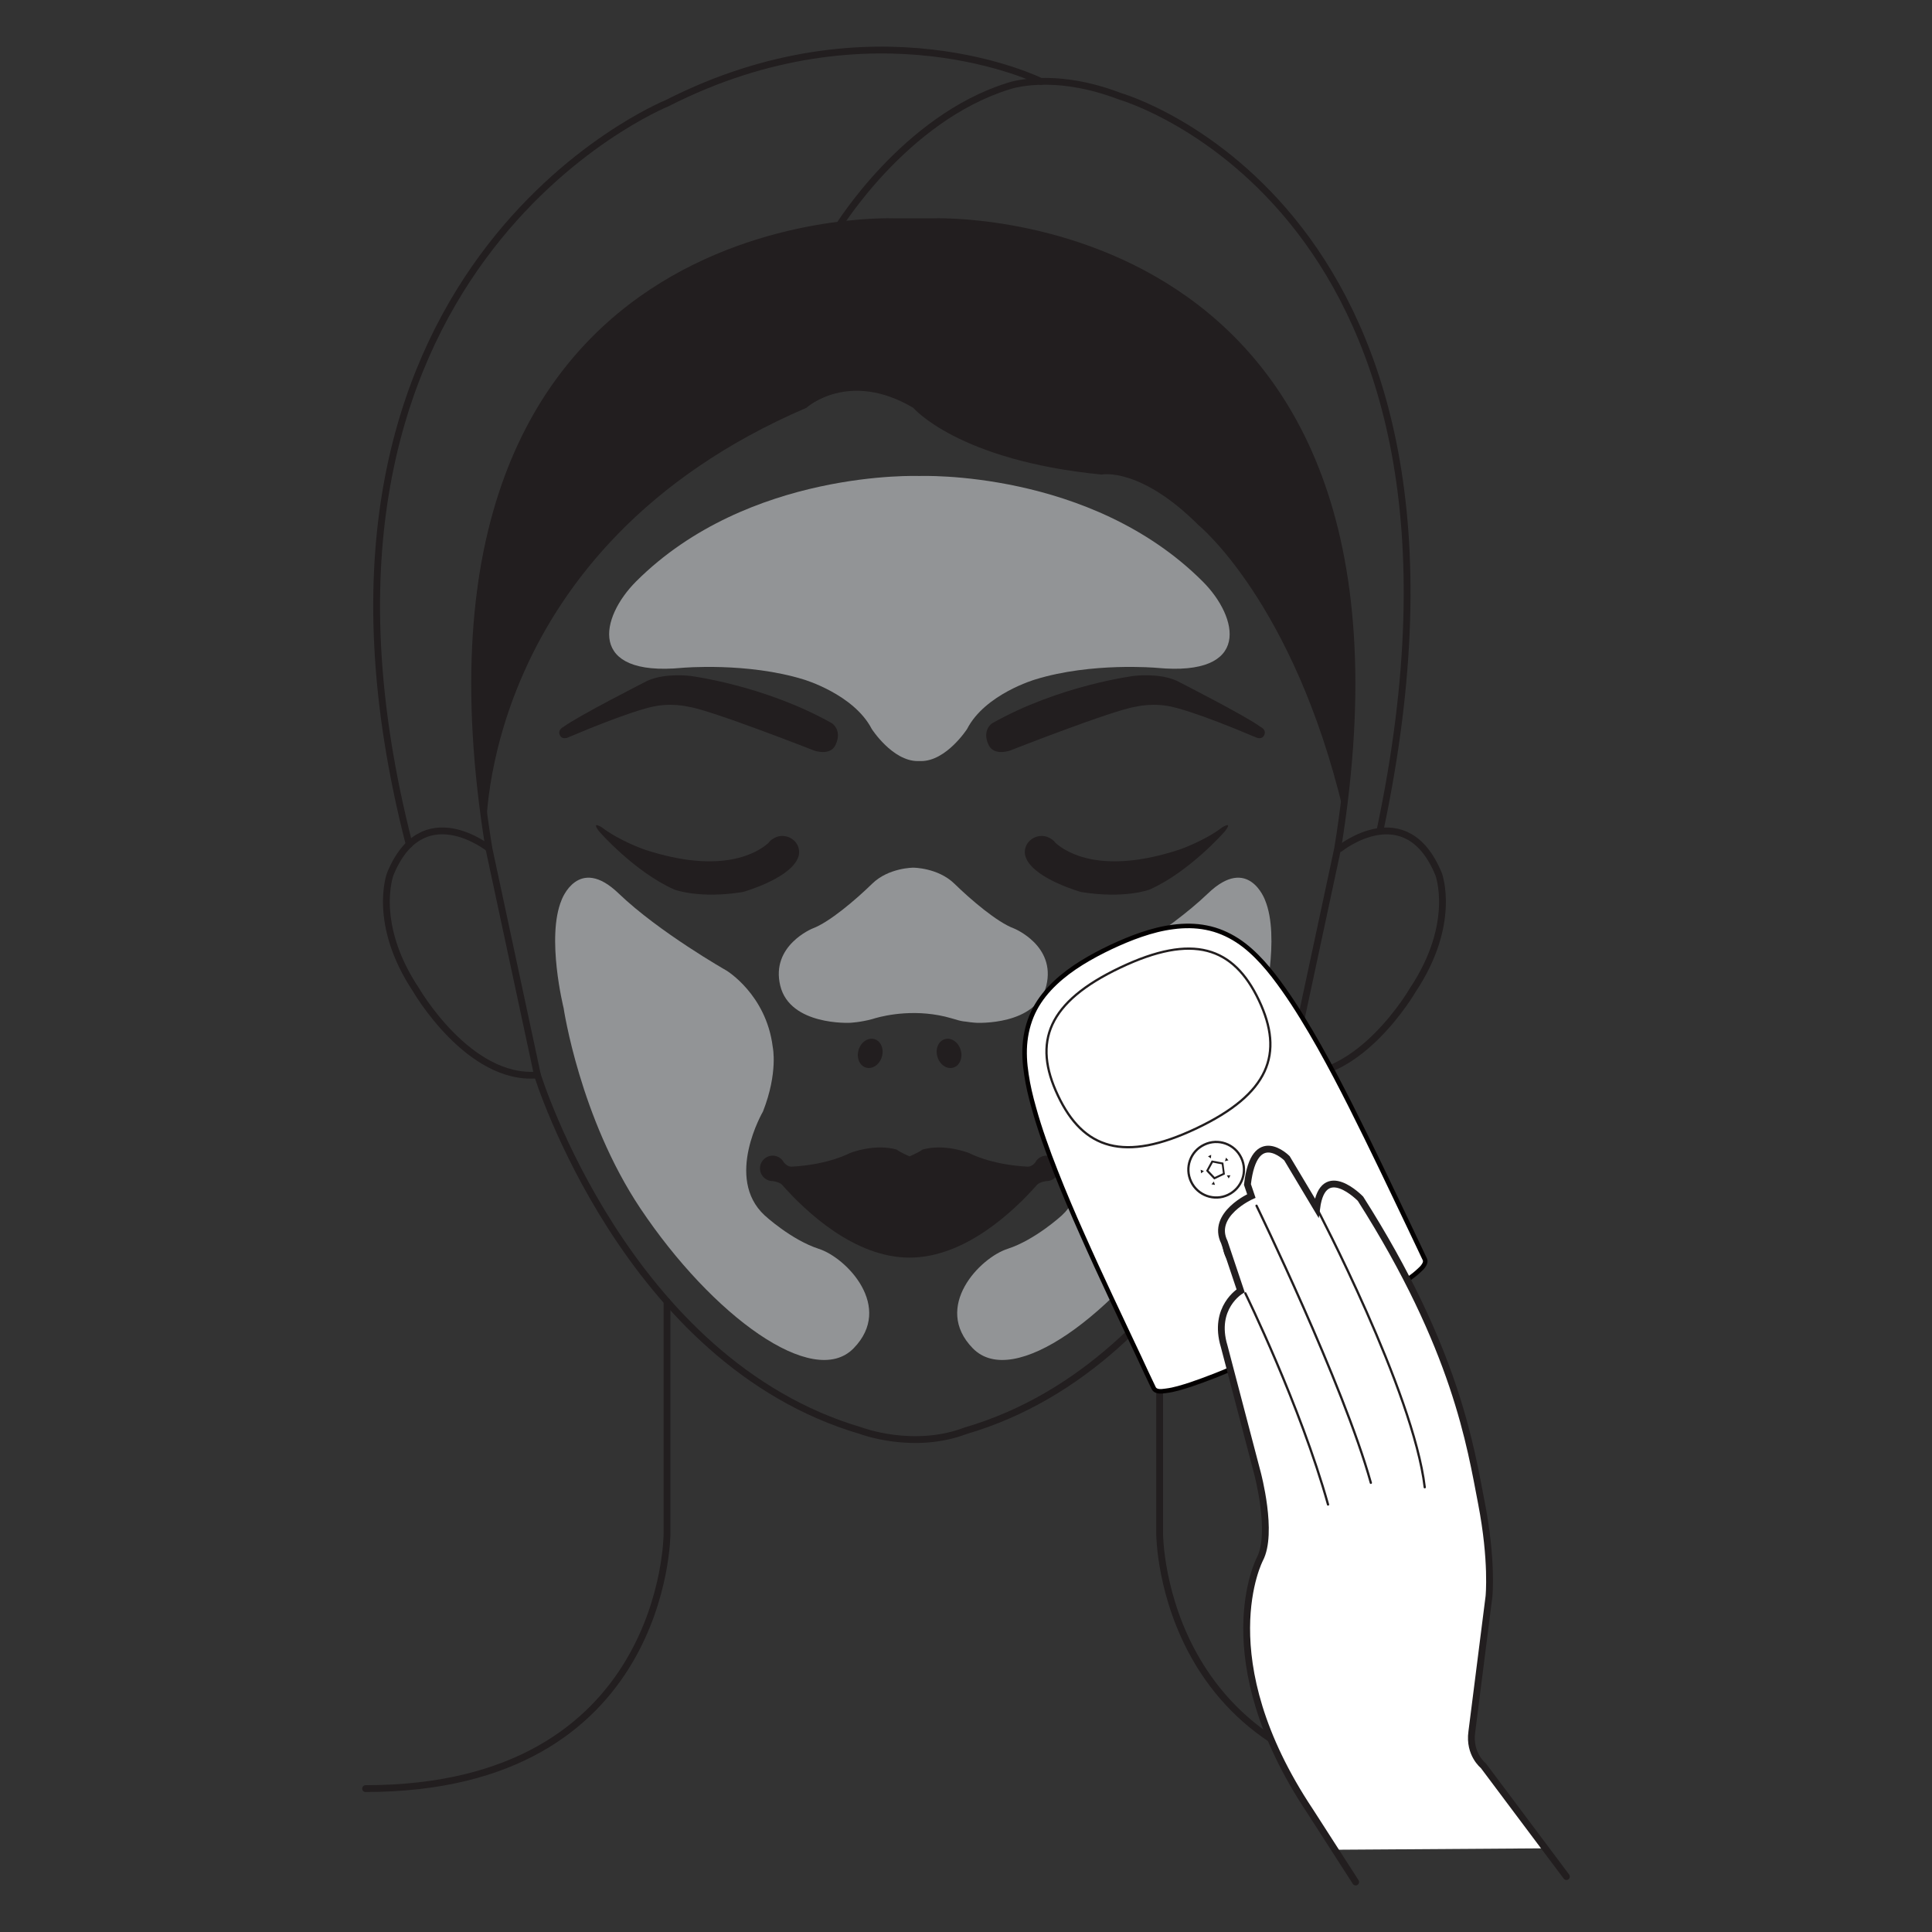
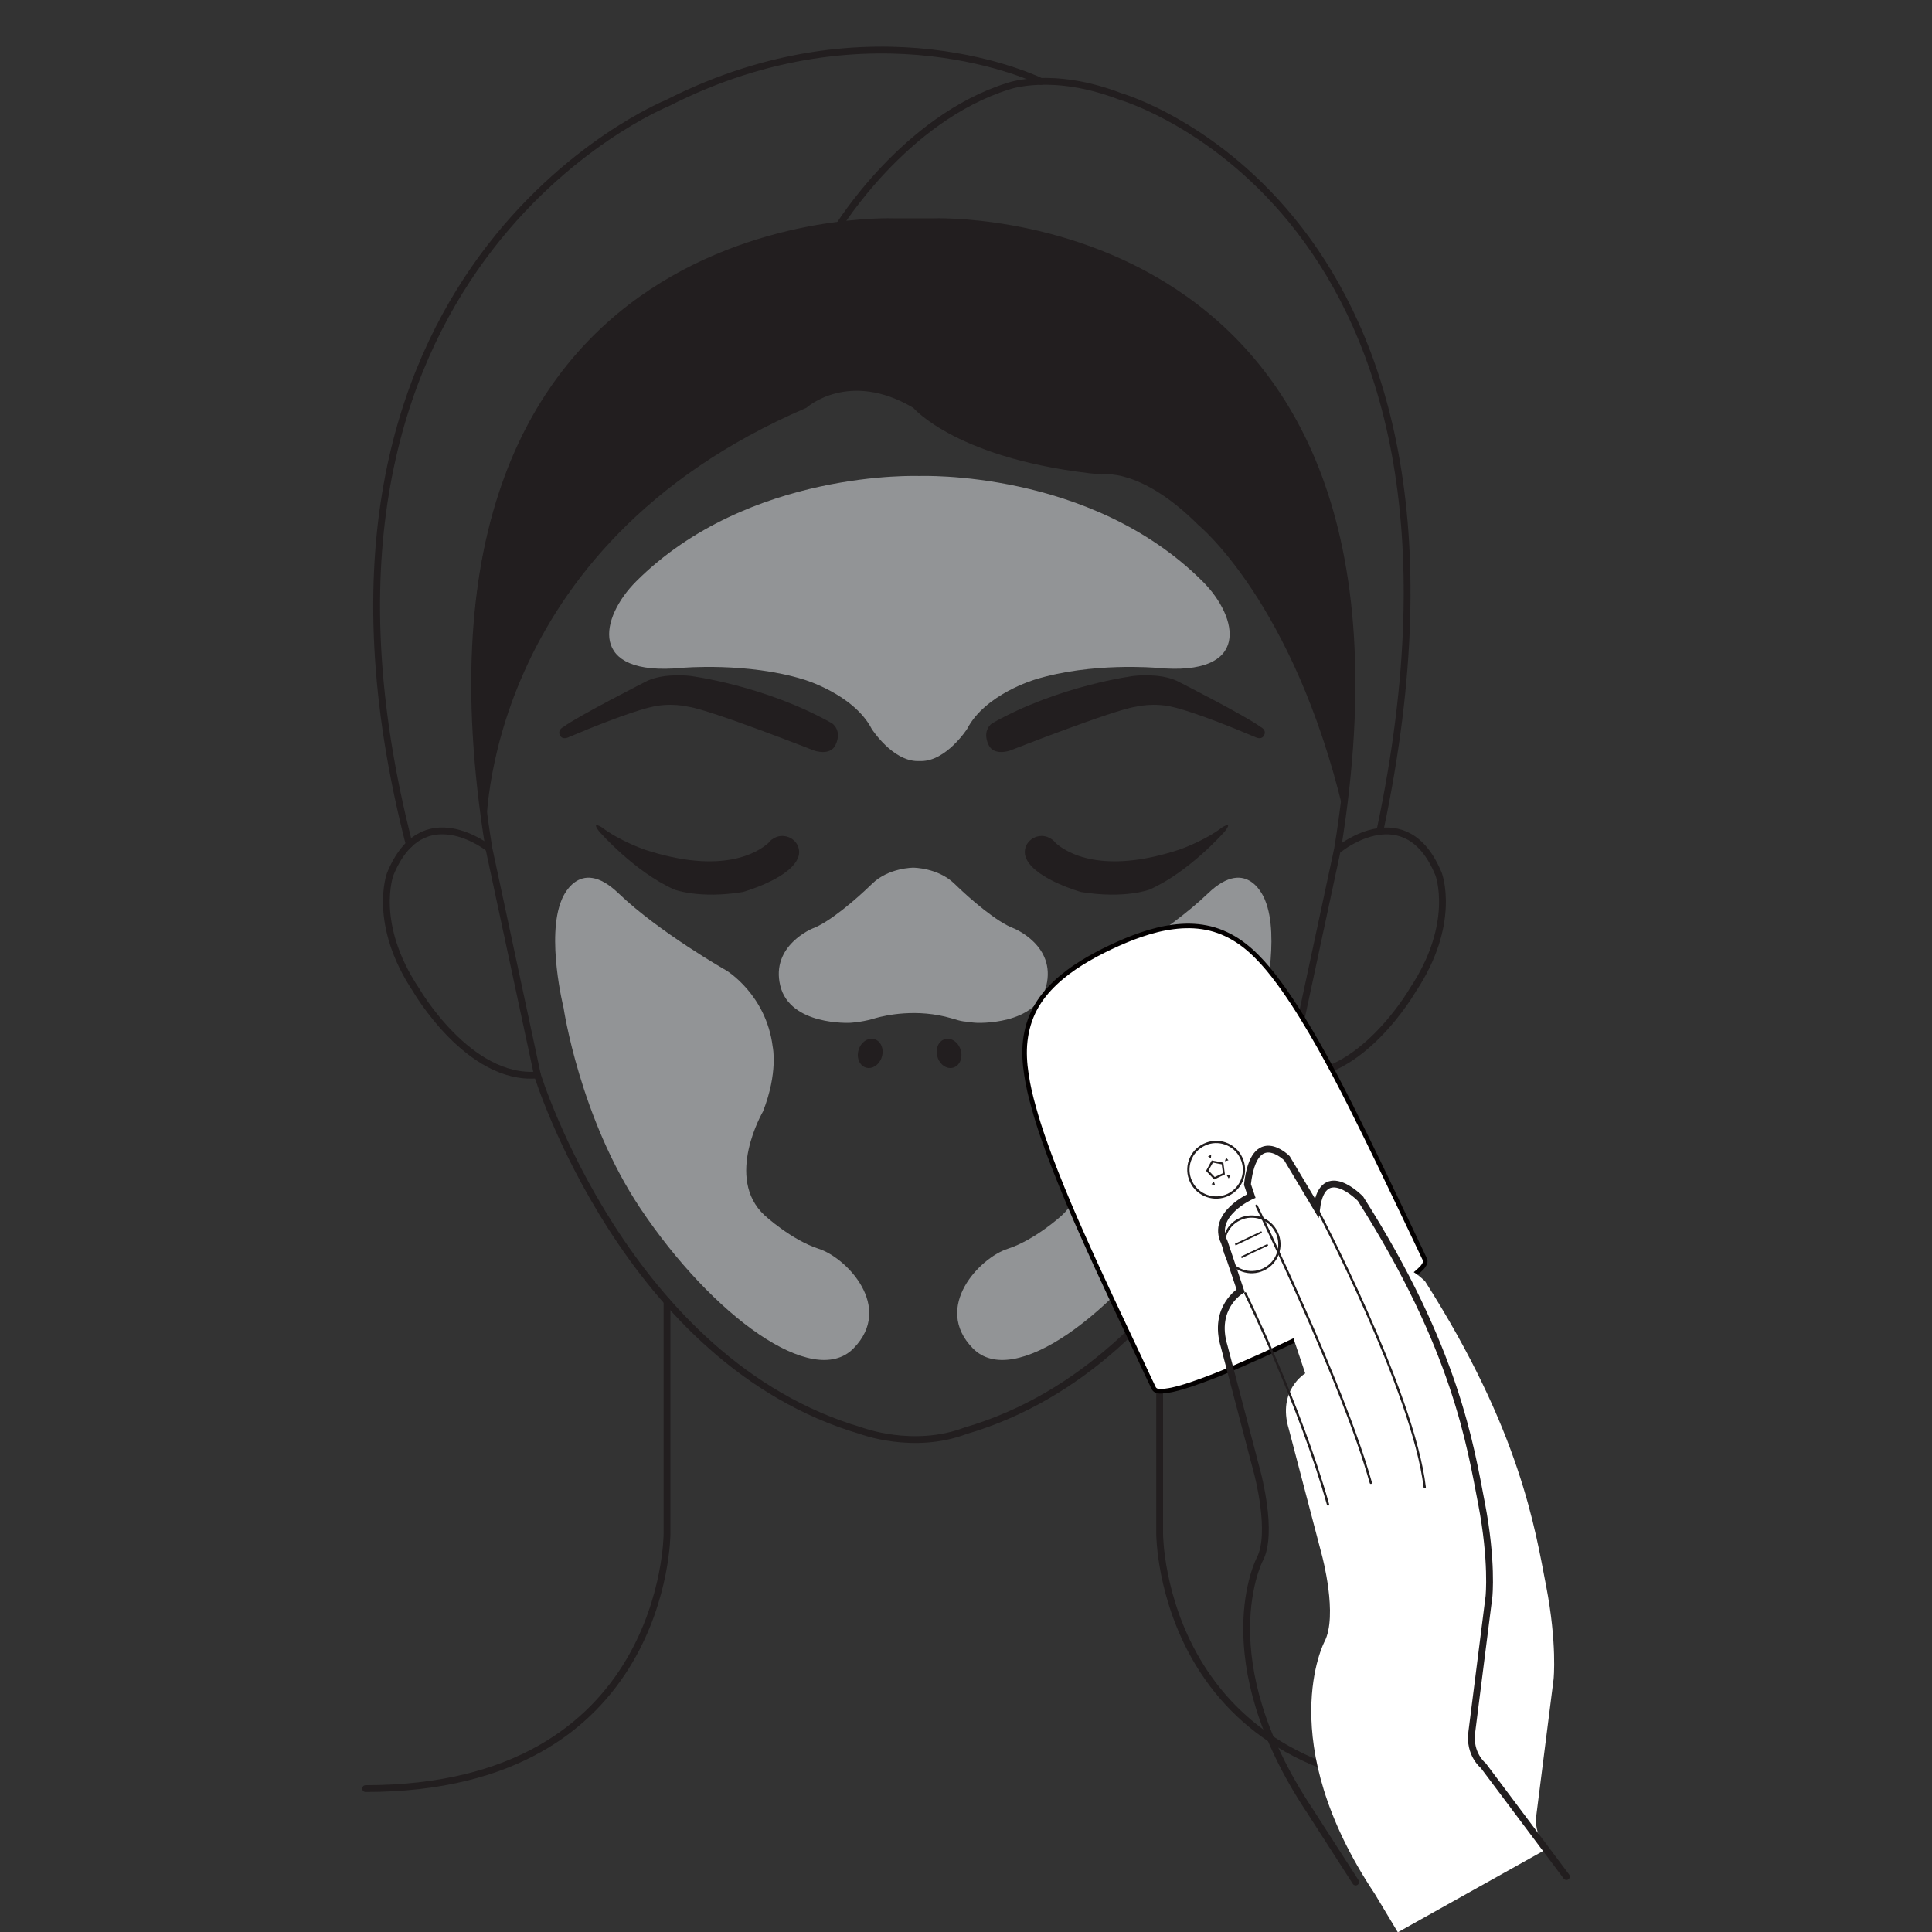
<svg xmlns="http://www.w3.org/2000/svg" version="1.1" id="图层_1" x="0px" y="0px" viewBox="0 0 212.6 212.6" style="enable-background:new 0 0 212.6 212.6;" xml:space="preserve">
  <rect x="0" y="0" width="212.6" height="212.6" fill="#333333" stroke="none" />
  <style type="text/css">
	.st0{fill:#A4A4A4;}
	.st1{fill:none;stroke:#000000;stroke-width:0.75;stroke-linecap:round;stroke-miterlimit:10;}
	.st2{fill:#929496;}
	.st3{fill:#FFFFFF;stroke:#030000;stroke-width:0.5;stroke-linecap:round;stroke-linejoin:round;}
	.st4{fill:none;stroke:#221E1F;stroke-width:0.25;stroke-linecap:round;stroke-miterlimit:10;}
	.st5{fill:#221E1F;}
	.st6{fill:#030000;}
	.st7{fill:#FFFFFF;}
	.st8{fill:#FFFFFF;stroke:#000000;stroke-width:0.75;stroke-linecap:round;stroke-miterlimit:10;}
	.st9{fill:none;stroke:#000000;stroke-width:0.25;stroke-linecap:round;stroke-miterlimit:10;}
	.st10{fill:none;stroke:#221E1F;stroke-width:0.75;stroke-linecap:round;stroke-miterlimit:10;}
	.st11{fill:none;stroke:#895598;stroke-linecap:round;stroke-linejoin:round;}
	.st12{fill:none;stroke:#8D8B88;stroke-width:0.75;stroke-linecap:round;stroke-miterlimit:10;}
	.st13{fill:#8D8B88;}
	.st14{fill:#FFFFFF;stroke:#8D8B88;stroke-width:0.75;stroke-linecap:round;stroke-miterlimit:10;}
	.st15{fill:none;stroke:#8D8B88;stroke-width:0.25;stroke-linecap:round;stroke-miterlimit:10;}
	.st16{fill:none;stroke:#93509B;stroke-linecap:round;stroke-linejoin:round;}
	.st17{fill:#E5E5E3;}
</style>
  <g>
    <g>
      <path class="st10" d="M106.26,157.44c25.81-7.56,35.6-39.15,35.6-39.15l5.34-24.93C158.77,22.18,102.7,24.4,102.7,24.4H98.3    c0,0-56.06-2.23-44.5,68.96l5.34,24.93c0,0,9.79,31.59,35.6,39.15C94.74,157.44,100.5,159.63,106.26,157.44z" />
      <path class="st10" d="M59.14,118.29c-7.56,0.66-13.35-9.35-13.35-9.35c-4.89-7.34-2.85-12.75-2.85-12.75    c3.55-8.68,10.86-2.83,10.86-2.83" />
      <path class="st10" d="M147.45,93.37c0,0,7.3-5.86,10.86,2.83c0,0,2.04,5.41-2.85,12.75c0,0-5.78,10.01-13.35,9.35" />
      <path class="st10" d="M73.4,143.22v25.57c0,0-0.03,28.03-33.17,28.03" />
      <path class="st10" d="M127.61,143.22v25.57c0,0,0.02,28.03,33.17,28.03" />
      <path class="st10" d="M92.22,25c0,0,7.32-11.95,18.71-15.51c0,0,4.8-1.78,12.33,1.11c0,0,43.12,12.3,28.59,80.83" />
      <path class="st10" d="M114.54,8.96c0,0-18.42-9.18-41.14,2.4c0,0-44.69,18.06-28.37,81.56" />
    </g>
    <g>
      <path class="st5" d="M53.5,91.41c0,0-0.6-31.14,35.23-46.53c0,0,4.63-4.23,11.77,0c0,0,4.92,5.79,20.71,7.34    c0,0,4.23-0.88,10.67,5.56c0,0,10.47,8.52,15.93,31.39c0,0,12.15-63.65-47.16-64.76C100.66,24.4,41.85,21.81,53.5,91.41z" />
      <g>
        <g>
          <path class="st5" d="M95.29,117.48c0.71,0.21,1.49-0.32,1.75-1.18c0.26-0.87-0.1-1.74-0.81-1.95c-0.71-0.21-1.49,0.32-1.75,1.18      C94.22,116.39,94.58,117.27,95.29,117.48z" />
          <path class="st5" d="M104.9,117.48c0.71-0.2,1.08-1.09,0.81-1.95c-0.26-0.86-1.04-1.39-1.74-1.18      c-0.71,0.21-1.08,1.08-0.81,1.95C103.41,117.16,104.19,117.69,104.9,117.48z" />
        </g>
-         <path class="st5" d="M115.15,127.17c-0.43,0-0.8,0.19-1.06,0.49l0,0h0c-0.07,0.08-0.12,0.17-0.17,0.26     c-0.17,0.22-0.47,0.47-0.86,0.46c-4.11-0.22-6.42-1.5-6.42-1.5c-3.09-1.11-5.14-0.37-5.14-0.37c-0.37,0.29-1.41,0.74-1.41,0.74     s-1.04-0.45-1.41-0.74c0,0-2.06-0.74-5.15,0.37c0,0-2.3,1.28-6.41,1.5c-0.39,0.01-0.68-0.25-0.86-0.46     c-0.05-0.09-0.11-0.17-0.17-0.25l0-0.01l0,0c-0.26-0.29-0.63-0.49-1.06-0.49c-0.77,0-1.4,0.63-1.4,1.4c0,0.77,0.63,1.4,1.4,1.4     c0,0,0.74,0.08,1.06,0.43c0,0,0,0,0,0.01c2.59,2.92,7.93,7.98,14,7.98c6.06,0,11.41-5.05,14-7.98c0-0.01,0-0.01,0-0.01     c0.32-0.35,1.06-0.43,1.06-0.43c0.77,0,1.4-0.63,1.4-1.4C116.56,127.8,115.93,127.17,115.15,127.17z" />
        <g>
          <path class="st5" d="M138.73,80c-1.59-1.2-9.25-5.09-9.25-5.09c-1.97-0.89-4.72-0.53-4.72-0.53s-8.19,1.03-15.58,5.21      c0,0-1.17,0.74-0.39,2.39c0.59,1.25,2.36,0.61,2.36,0.61s11.43-4.49,13.83-4.82c0,0,2-0.52,4.25,0.07c0,0,2.47,0.54,8.9,3.27      c0,0,0.73,0.4,1-0.25C139.37,80.28,138.73,80,138.73,80z" />
          <path class="st5" d="M134.5,91.04c-1.97,1.51-4.74,2.46-4.74,2.46c-8.52,2.79-12.42,0.31-13.59-0.73      c-0.1-0.14-0.23-0.27-0.38-0.38c-0.01-0.01-0.02-0.02-0.02-0.02v0.01c-0.32-0.24-0.71-0.39-1.14-0.39      c-1.02,0-1.86,0.8-1.86,1.78c0,0.31,0.09,0.6,0.24,0.85h-0.01c1.16,2.2,5.97,3.54,5.97,3.54c4.81,0.78,7.53-0.27,7.53-0.27      c4.4-1.95,8.28-6.4,8.28-6.4C135.73,90.27,134.5,91.04,134.5,91.04z" />
          <path class="st5" d="M61.99,80c1.59-1.2,9.26-5.09,9.26-5.09c1.97-0.89,4.72-0.53,4.72-0.53s8.18,1.03,15.58,5.21      c0,0,1.17,0.74,0.39,2.39c-0.59,1.25-2.36,0.61-2.36,0.61s-11.43-4.49-13.83-4.82c0,0-2-0.52-4.25,0.07c0,0-2.47,0.54-8.9,3.27      c0,0-0.73,0.4-1.01-0.25C61.36,80.28,61.99,80,61.99,80z" />
          <path class="st5" d="M66.22,91.04c1.98,1.51,4.74,2.46,4.74,2.46c8.52,2.79,12.42,0.31,13.59-0.73c0.1-0.14,0.23-0.27,0.37-0.38      c0.01-0.01,0.02-0.02,0.02-0.02l0.01,0.01c0.31-0.24,0.7-0.39,1.13-0.39c1.03,0,1.86,0.8,1.86,1.78c0,0.31-0.09,0.6-0.24,0.85      h0.01c-1.16,2.2-5.97,3.54-5.97,3.54c-4.81,0.78-7.53-0.27-7.53-0.27c-4.4-1.95-8.28-6.4-8.28-6.4      C65,90.27,66.22,91.04,66.22,91.04z" />
        </g>
      </g>
    </g>
    <path class="st2" d="M111.58,102.17c-1.85-0.68-4.77-3.18-6.57-4.94c-1.81-1.75-4.51-1.75-4.51-1.75l0,0c0,0-2.71,0-4.51,1.75   c-1.8,1.76-4.73,4.26-6.57,4.94c0,0-4.63,1.87-3.56,6.29c1.07,4.43,7.68,4.09,7.68,4.09s1.15-0.05,2.45-0.41l0,0l0,0   c0.12-0.03,0.25-0.07,0.37-0.11c1.1-0.31,4.56-1.09,8.36,0.03c0.1,0.03,0.19,0.06,0.28,0.08c0.52,0.17,0.95,0.26,1.28,0.28   c0.69,0.11,1.17,0.13,1.17,0.13s6.61,0.34,7.69-4.09C116.21,104.04,111.58,102.17,111.58,102.17z" />
    <path class="st2" d="M62.02,110.92c0,0-1.94-7.78-0.22-11.89c0,0,1.83-5,6.28-0.71c4.46,4.28,11.86,8.48,11.86,8.48   s4.37,2.63,5.09,8.39c0,0,0.62,2.81-1.07,7.12c0,0-4.27,7.31,0.18,11.43c0,0,2.91,2.69,5.95,3.68c3.05,0.97,8.29,6.4,3.84,10.95   c-4.45,4.56-15.57-3.6-23.46-15.39C63.8,122.99,62.02,110.92,62.02,110.92z" />
    <path class="st2" d="M138.98,110.92c0,0,1.94-7.78,0.22-11.89c0,0-1.82-5-6.28-0.71c-4.46,4.28-11.87,8.48-11.87,8.48   s-4.37,2.63-5.09,8.39c0,0-0.62,2.81,1.07,7.12c0,0,4.26,7.31-0.18,11.43c0,0-2.92,2.69-5.96,3.68c-3.05,0.97-8.29,6.4-3.84,10.95   c4.45,4.56,15.57-3.6,23.46-15.39C137.2,122.99,138.98,110.92,138.98,110.92z" />
    <path class="st2" d="M101.17,52.38c0,0-18.8-0.76-31.17,11.6c-3.94,3.94-5.44,10.51,5.06,9.51c0,0,7.14-0.64,13.37,1.28   c0,0,5.52,1.62,7.5,5.45c0,0,2.27,3.53,5.06,3.53h0.37c2.78,0,5.06-3.53,5.06-3.53c1.97-3.84,7.5-5.45,7.5-5.45   c6.21-1.92,13.36-1.28,13.36-1.28c10.5,1,9.01-5.57,5.06-9.51C119.97,51.62,101.17,52.38,101.17,52.38" />
    <g>
      <path class="st3" d="M126.96,152.76c0.03,0.06,0.08,0.12,0.14,0.17c0.09,0.08,0.21,0.12,0.33,0.15c0.26,0.05,0.59,0.01,0.85-0.03    c0.49-0.06,0.91-0.15,1.38-0.28c0.45-0.12,0.91-0.27,1.35-0.41c0.45-0.15,0.89-0.31,1.33-0.47c0.44-0.16,0.88-0.33,1.32-0.5    c0.44-0.17,0.87-0.35,1.3-0.53c0.44-0.18,0.87-0.36,1.3-0.55c0.43-0.18,0.86-0.38,1.29-0.57c0.43-0.19,0.86-0.38,1.29-0.57    c0.43-0.2,0.86-0.39,1.28-0.59c0.43-0.2,0.85-0.39,1.28-0.6c0.22-0.1,0.43-0.2,0.64-0.3c0.11-0.05,0.22-0.1,0.32-0.15    c0.05-0.03,0.11-0.05,0.16-0.08c0.03-0.01,0.05-0.03,0.08-0.04c0.01-0.01,0.03-0.01,0.04-0.02c0.01,0,0.01-0.01,0.02-0.01    c0,0,0.01-0.01,0.01-0.01h0l0-0.01l0,0h0l0,0l0,0l0,0l0,0l0,0l0,0l0,0l0,0c0.43-0.2,0.85-0.41,1.28-0.61    c0.42-0.2,0.85-0.41,1.27-0.62c0.42-0.2,0.85-0.41,1.27-0.62c0.42-0.21,0.84-0.42,1.26-0.63c0.42-0.22,0.84-0.43,1.25-0.65    c0.42-0.22,0.83-0.43,1.25-0.66c0.41-0.22,0.83-0.45,1.24-0.67c0.41-0.23,0.82-0.46,1.23-0.7c0.41-0.24,0.8-0.48,1.21-0.74    c0.39-0.25,0.79-0.52,1.17-0.79c0.4-0.29,0.73-0.55,1.09-0.89c0.17-0.15,0.35-0.33,0.47-0.52c0.14-0.2,0.24-0.45,0.13-0.69    c-0.54-1.13-1.07-2.26-1.61-3.39c-0.54-1.13-1.07-2.25-1.61-3.37c-0.53-1.12-1.07-2.24-1.61-3.36c-0.54-1.12-1.09-2.24-1.63-3.35    c-0.55-1.12-1.1-2.23-1.66-3.34c-0.56-1.11-1.13-2.22-1.71-3.32c-0.58-1.09-1.17-2.19-1.78-3.27c-0.61-1.08-1.24-2.16-1.89-3.21    c-0.65-1.06-1.33-2.1-2.05-3.12c-0.72-1.01-1.47-2.01-2.31-2.93c-0.84-0.92-1.75-1.77-2.79-2.44c-1.04-0.67-2.19-1.16-3.39-1.39    c-1.2-0.24-2.43-0.24-3.64-0.08c-1.21,0.15-2.38,0.46-3.53,0.85c-1.15,0.39-2.27,0.87-3.36,1.38c-1.09,0.52-2.17,1.09-3.2,1.73    c-1.03,0.64-2.01,1.36-2.9,2.2c-0.88,0.83-1.67,1.79-2.24,2.87c-0.57,1.08-0.92,2.28-1.06,3.51c-0.14,1.22-0.06,2.47,0.13,3.7    c0.18,1.23,0.47,2.44,0.81,3.64c0.33,1.2,0.71,2.39,1.12,3.56c0.41,1.17,0.84,2.34,1.3,3.49c0.45,1.16,0.93,2.31,1.41,3.46    c0.48,1.14,0.98,2.28,1.49,3.42c0.5,1.14,1.02,2.27,1.53,3.4c0.52,1.13,1.04,2.26,1.57,3.39c0.53,1.13,1.05,2.25,1.59,3.38    c0.53,1.13,1.06,2.25,1.59,3.37C125.88,150.5,126.42,151.63,126.96,152.76z" />
      <path class="st4" d="M134.97,138.24c0.73,1.53,2.55,2.18,4.07,1.45c1.53-0.72,2.18-2.55,1.45-4.07c-0.73-1.53-2.55-2.18-4.08-1.45    C134.89,134.89,134.24,136.72,134.97,138.24z" />
      <path class="st4" d="M131.07,130.03c0.72,1.52,2.55,2.18,4.07,1.45c1.53-0.73,2.18-2.55,1.45-4.07c-0.72-1.53-2.55-2.18-4.07-1.45    C130.99,126.68,130.34,128.5,131.07,130.03z" />
-       <path class="st4" d="M123.28,106.47c7.98-3.79,12.45-2.3,15.25,3.6c2.8,5.89,1.13,10.3-6.86,14.09c-7.98,3.79-12.46,2.3-15.25-3.6    C113.62,114.67,115.29,110.26,123.28,106.47z" />
      <path class="st5" d="M138.8,135.49c0.03,0.06,0.05,0.11,0.08,0.17c-0.24,0.11-0.47,0.23-0.71,0.34c-0.12,0.06-0.24,0.11-0.36,0.17    c-0.12,0.06-0.24,0.11-0.36,0.17c-0.12,0.06-0.25,0.11-0.37,0.18c-0.12,0.06-0.25,0.11-0.37,0.17c-0.25,0.12-0.49,0.24-0.74,0.36    c-0.03-0.06-0.05-0.12-0.08-0.18c0.25-0.11,0.5-0.24,0.74-0.35c0.12-0.06,0.25-0.11,0.38-0.18c0.12-0.06,0.25-0.11,0.37-0.18    c0.12-0.05,0.24-0.11,0.36-0.17c0.12-0.06,0.24-0.11,0.36-0.17C138.32,135.71,138.56,135.61,138.8,135.49z" />
      <path class="st5" d="M138.04,137.57c0.12-0.05,0.24-0.11,0.36-0.17c0.12-0.06,0.24-0.11,0.36-0.17c0.24-0.11,0.47-0.22,0.71-0.34    c0.03,0.06,0.05,0.11,0.08,0.17c-0.24,0.11-0.48,0.23-0.71,0.34c-0.24,0.11-0.48,0.23-0.72,0.34c-0.25,0.11-0.5,0.24-0.74,0.35    c-0.25,0.12-0.5,0.24-0.74,0.36c-0.03-0.06-0.05-0.12-0.08-0.18c0.25-0.11,0.49-0.24,0.74-0.35c0.12-0.06,0.25-0.11,0.37-0.18    C137.79,137.69,137.91,137.64,138.04,137.57z" />
      <path class="st5" d="M134.91,127.39c0.09,0.1,0.18,0.19,0.27,0.29c-0.13,0.03-0.26,0.06-0.39,0.1    C134.84,127.64,134.88,127.52,134.91,127.39z" />
      <path class="st5" d="M135.4,129.33c-0.06,0.12-0.13,0.24-0.19,0.35c-0.07-0.11-0.14-0.22-0.21-0.34    C135.14,129.34,135.27,129.34,135.4,129.33z" />
      <path class="st5" d="M133.57,130.02c0.04,0.12,0.09,0.25,0.13,0.37c-0.13-0.02-0.26-0.04-0.39-0.07    C133.4,130.22,133.49,130.13,133.57,130.02z" />
-       <path class="st5" d="M132.48,128.87c-0.1,0.08-0.21,0.16-0.31,0.24c-0.02-0.13-0.03-0.27-0.05-0.39    C132.24,128.77,132.36,128.82,132.48,128.87z" />
      <path class="st5" d="M133.28,127.08c-0.01,0.13-0.02,0.26-0.03,0.39l0,0c-0.11-0.08-0.22-0.15-0.32-0.22    c0.06-0.03,0.12-0.06,0.18-0.09C133.16,127.14,133.21,127.11,133.28,127.08z" />
      <path class="st5" d="M132.72,128.84c0.1-0.19,0.21-0.38,0.31-0.57c0.1-0.19,0.21-0.38,0.31-0.57h0c0.21,0.04,0.43,0.08,0.64,0.12    c0.21,0.04,0.43,0.08,0.64,0.12c0.01,0.08,0.02,0.15,0.03,0.23c0.04,0.36,0.09,0.71,0.14,1.06c-0.19,0.09-0.39,0.18-0.59,0.28    c-0.2,0.09-0.39,0.18-0.59,0.28c-0.25-0.26-0.49-0.52-0.74-0.78C132.83,128.95,132.78,128.9,132.72,128.84z M132.99,128.8    c0.03,0.04,0.07,0.08,0.1,0.11c0.19,0.2,0.39,0.41,0.58,0.61c0.15-0.07,0.3-0.14,0.45-0.21c0.15-0.07,0.3-0.14,0.45-0.21    c-0.04-0.28-0.07-0.56-0.11-0.84c-0.01-0.04-0.01-0.1-0.02-0.14c-0.16-0.03-0.32-0.06-0.49-0.09c-0.16-0.03-0.32-0.06-0.48-0.1h0    c-0.08,0.15-0.16,0.29-0.24,0.43C133.14,128.52,133.07,128.66,132.99,128.8z" />
    </g>
    <g>
      <g>
-         <path class="st7" d="M170.34,203.39l-7.11-9.08c0,0-1.61-1.26-1.27-3.72l1.89-14.91c0,0,0.4-3.9-0.82-10.22     c-1.22-6.33-2.84-17.06-13.32-33.54c0,0-4.11-4.25-4.82,1.02l-3.27-5.47c0,0-3.6-3.63-4.35,2.88l0.43,1.27c0,0-4.49,2-2.97,5.09     l1.79,5.34c0,0-3.1,1.85-1.81,6.11l3.66,13.95c0,0,1.78,6.6,0.26,9.48c0,0-5.7,10.87,5.54,27.73l2.54,4.23L170.34,203.39z" />
+         <path class="st7" d="M170.34,203.39c0,0-1.61-1.26-1.27-3.72l1.89-14.91c0,0,0.4-3.9-0.82-10.22     c-1.22-6.33-2.84-17.06-13.32-33.54c0,0-4.11-4.25-4.82,1.02l-3.27-5.47c0,0-3.6-3.63-4.35,2.88l0.43,1.27c0,0-4.49,2-2.97,5.09     l1.79,5.34c0,0-3.1,1.85-1.81,6.11l3.66,13.95c0,0,1.78,6.6,0.26,9.48c0,0-5.7,10.87,5.54,27.73l2.54,4.23L170.34,203.39z" />
      </g>
      <path class="st10" d="M172.37,206.5l-9.14-12.2c0,0-1.61-1.26-1.27-3.72l1.89-14.91c0,0,0.4-3.9-0.82-10.22    c-1.22-6.33-2.84-17.06-13.32-33.54c0,0-4.11-4.25-4.82,1.02l-3.27-5.47c0,0-3.6-3.63-4.35,2.88l0.43,1.27c0,0-4.49,2-2.97,5.09    l1.79,5.34c0,0-3.1,1.85-1.81,6.11l3.66,13.95c0,0,1.78,6.6,0.26,9.48c0,0-5.7,10.87,5.54,27.73l5.01,7.79" />
      <g>
        <path class="st4" d="M144.89,132.93c0,0,10.65,20.18,11.89,30.73" />
        <path class="st4" d="M138.27,132.68c0,0,9.55,19.62,12.58,30.49" />
        <path class="st4" d="M137.04,142.32c0,0,6.06,12.36,9.1,23.24" />
      </g>
    </g>
  </g>
</svg>